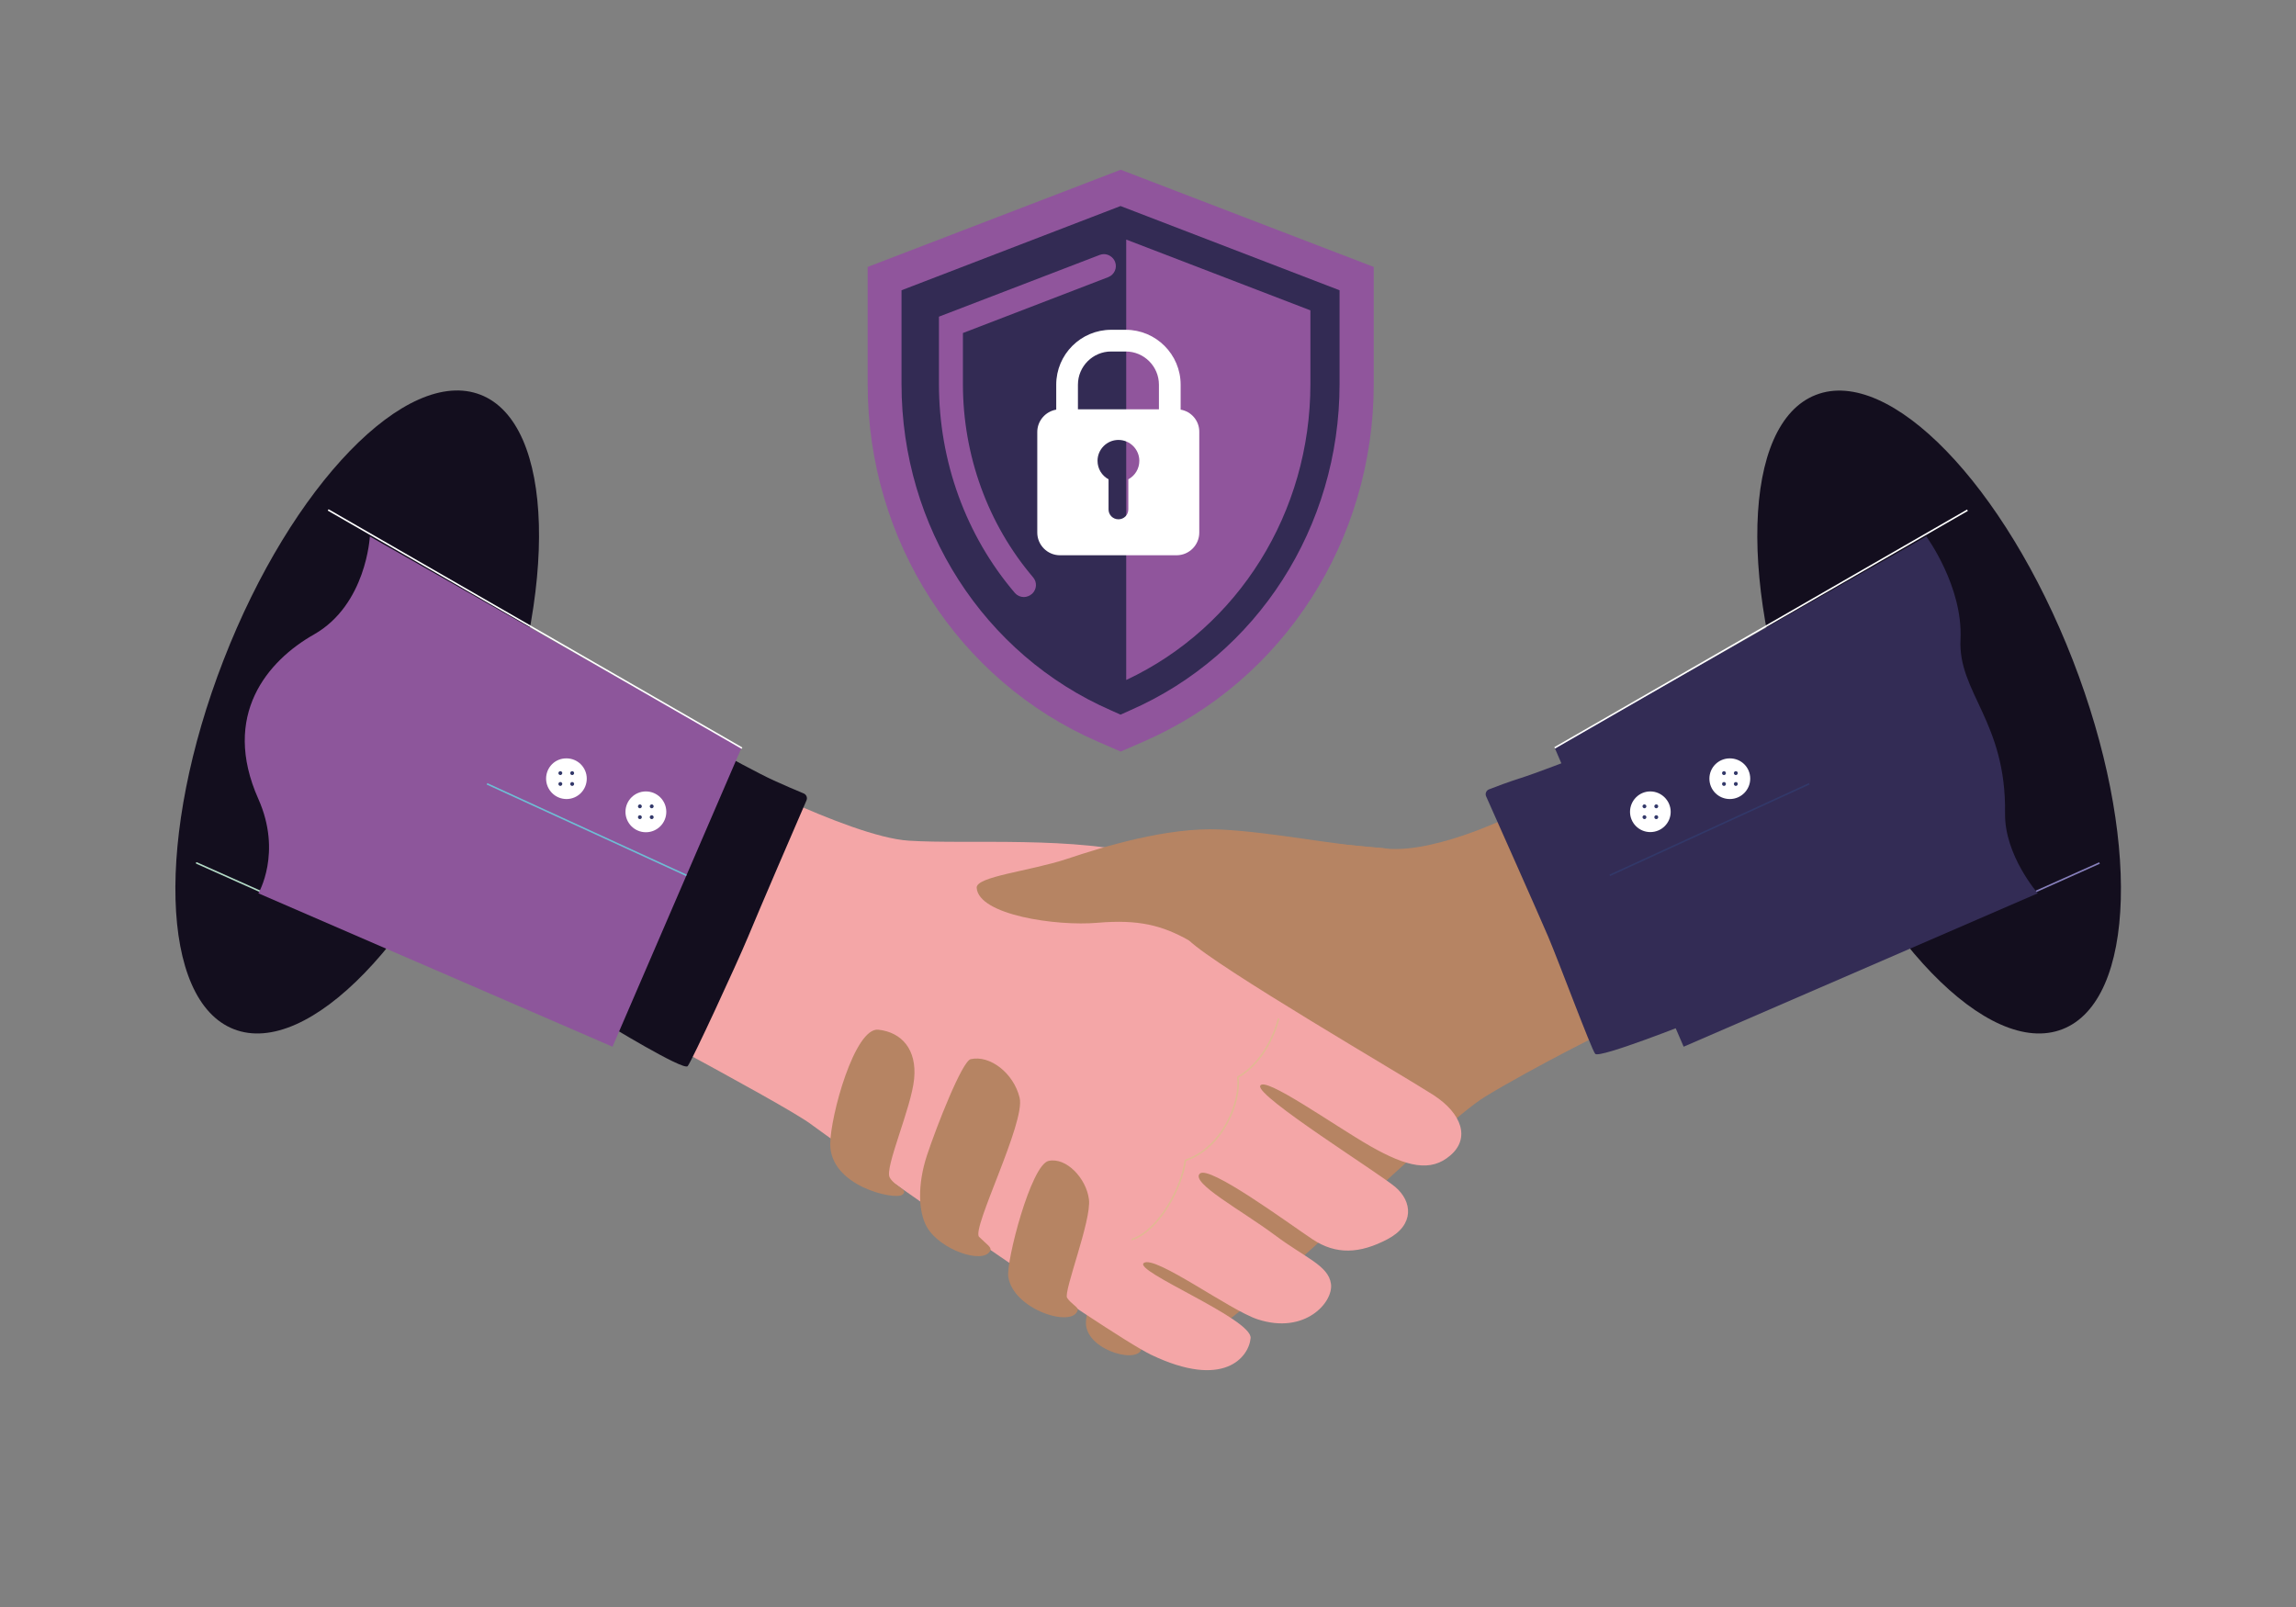
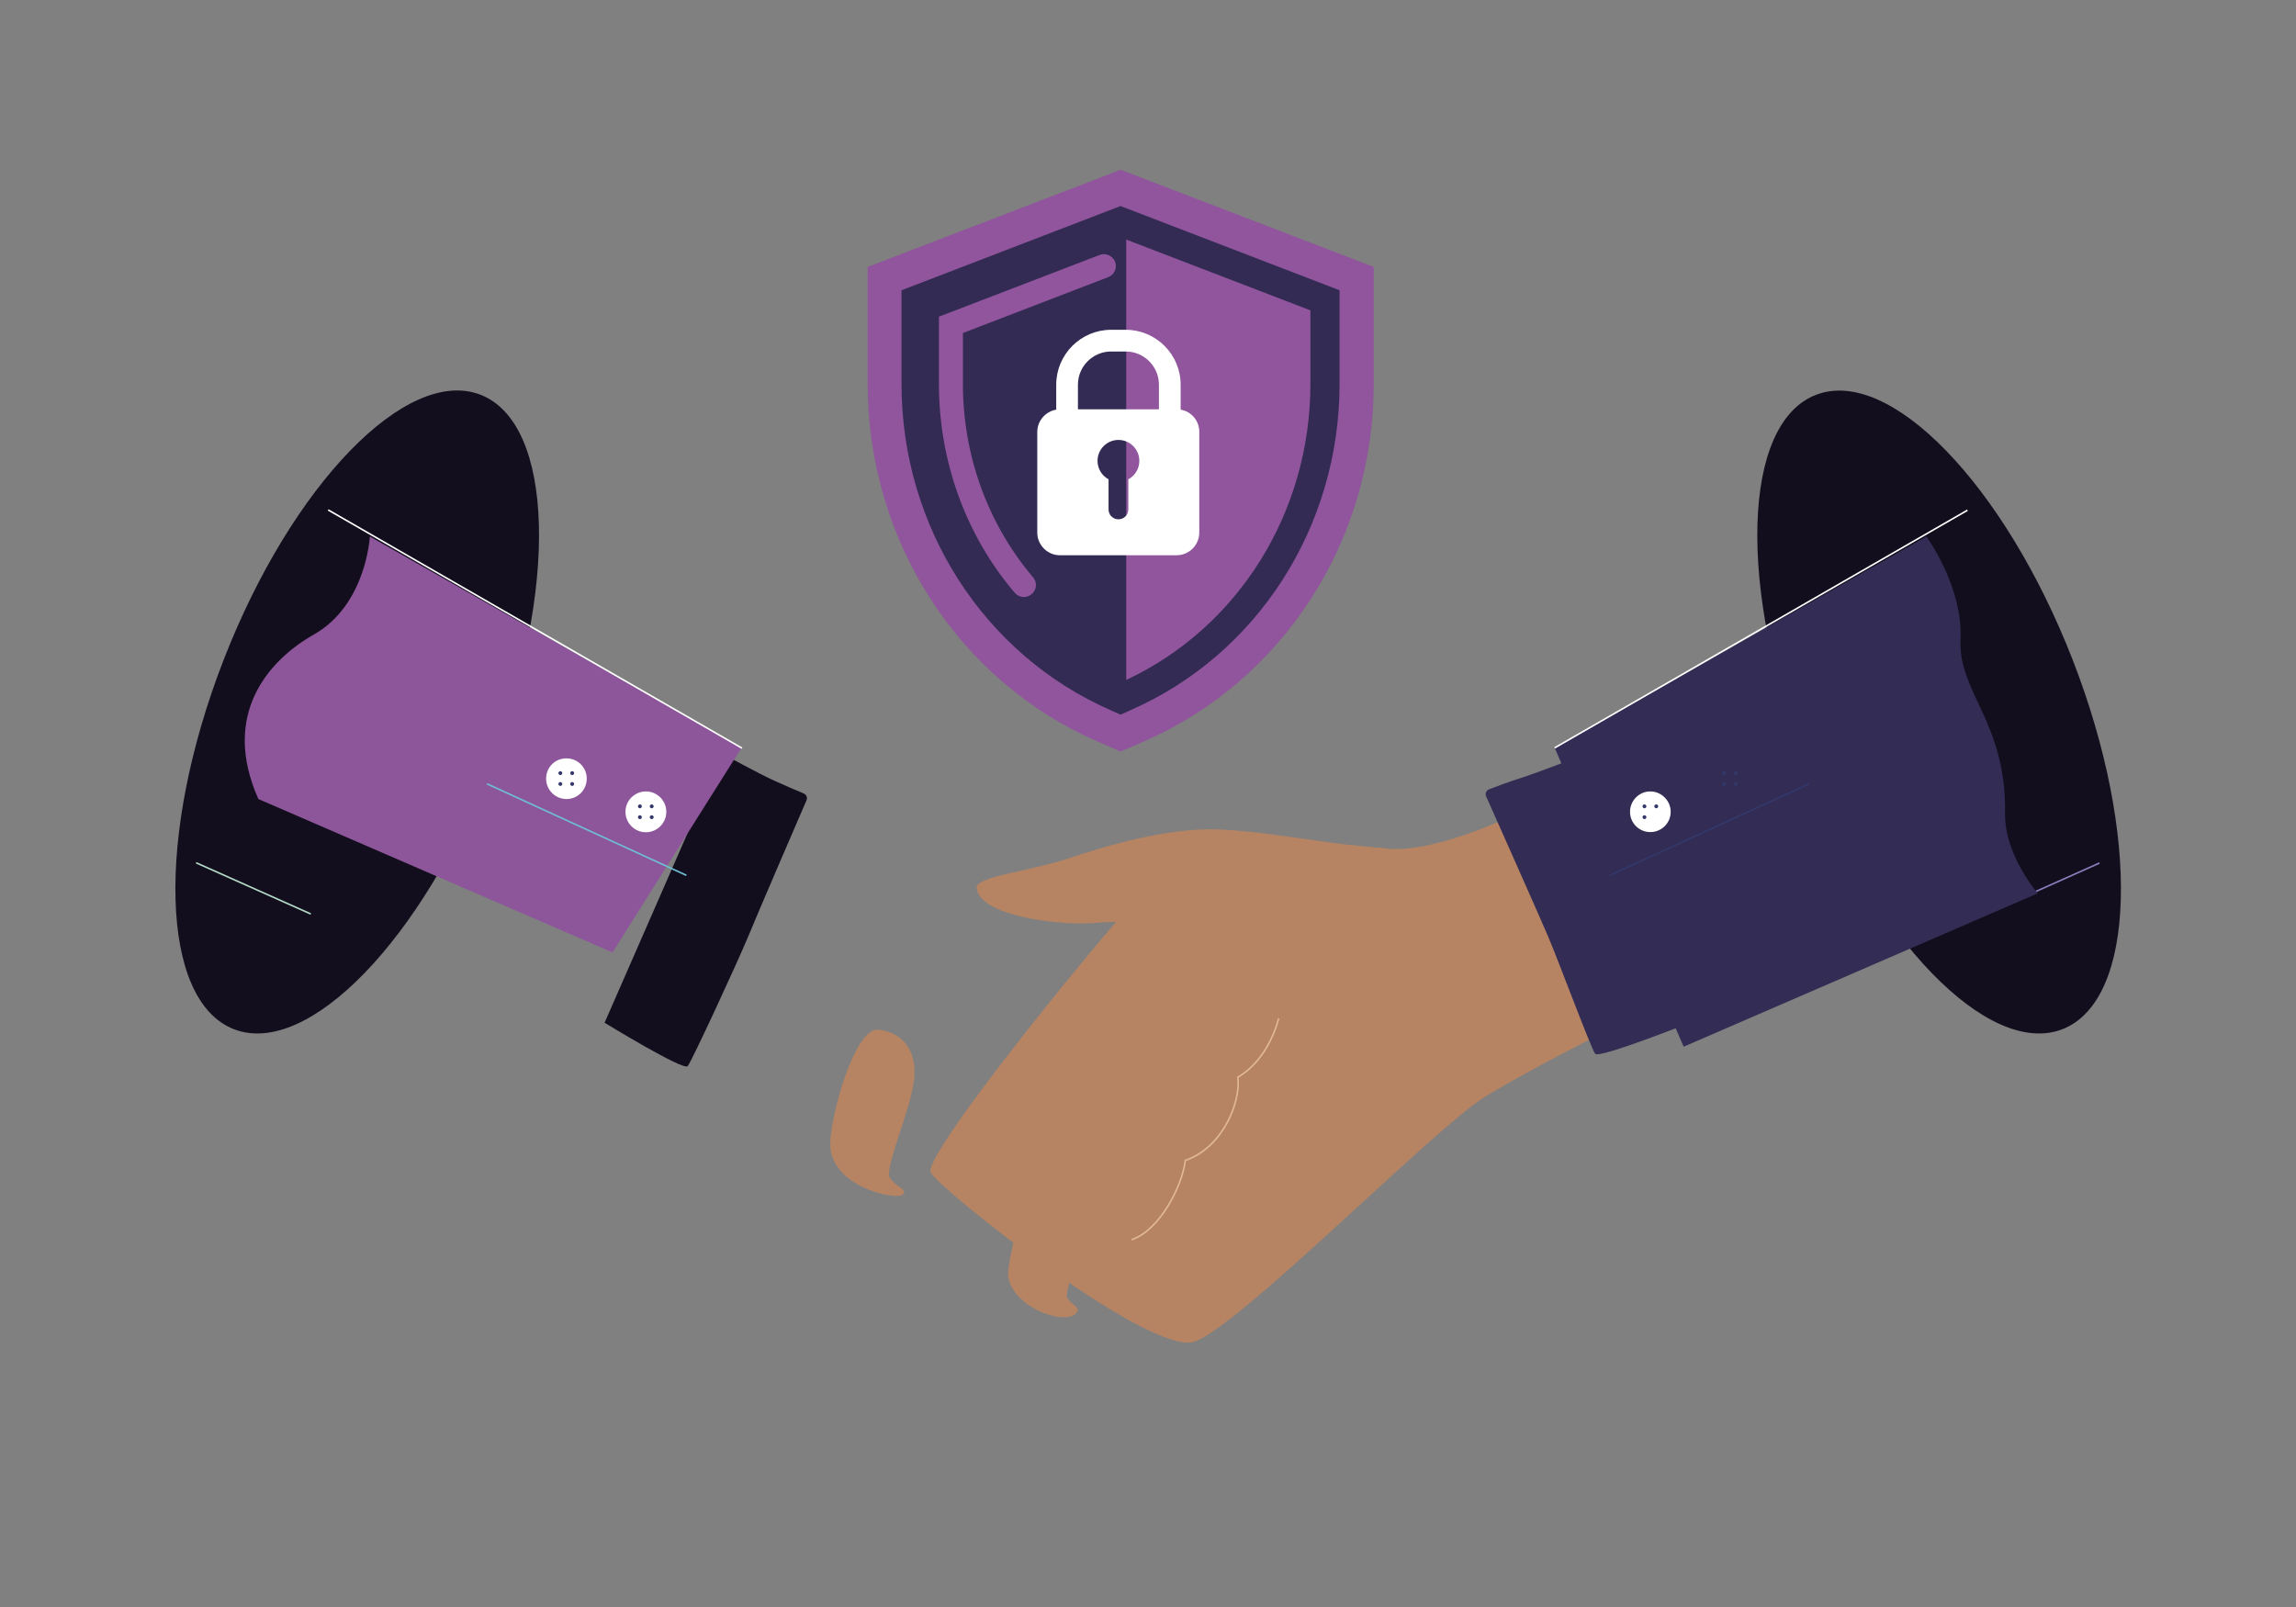
<svg xmlns="http://www.w3.org/2000/svg" id="Ebene_1" x="0px" y="0px" viewBox="0 0 1417.3 992.1" style="enable-background:new 0 0 1417.3 992.1;" xml:space="preserve">
  <rect x="0" y="0" width="1417.3" height="992.1" fill="#808080" stroke="none" />
  <style type="text/css">	.st0{fill:#B68463;}	.st1{fill:#F4A6A7;}	.st2{fill:none;stroke:#E1B893;stroke-width:0.972;stroke-linecap:round;stroke-linejoin:round;stroke-miterlimit:10;}	.st3{fill:#130E1E;}	.st4{fill:none;stroke:#8780BC;stroke-width:0.972;stroke-miterlimit:10;}	.st5{fill:#332C55;}	.st6{fill:none;stroke:#FFFFFF;stroke-width:0.972;stroke-miterlimit:10;}	.st7{fill:none;stroke:#323869;stroke-width:0.972;stroke-miterlimit:10;}	.st8{fill:#FFFFFF;}	.st9{fill:#323869;}	.st10{fill:none;stroke:#B3DAC6;stroke-width:0.972;stroke-linecap:round;stroke-linejoin:round;stroke-miterlimit:10;}	.st11{fill:#8D569B;}	.st12{fill:none;stroke:#FFFFFF;stroke-width:0.972;stroke-linecap:round;stroke-linejoin:round;stroke-miterlimit:10;}	.st13{fill:none;stroke:#6EBDD4;stroke-width:0.972;stroke-miterlimit:10;}	.st14{fill:#90559C;}	.st15{fill:#332B54;}</style>
-   <path class="st0" d="M684.2,764c-4.1,15-12,34.2-13.8,51.3s29.9,26.8,34,18.2c0.5-1.1-6.7-7.1-0.7-23c7.2-19.1,10.9-27.3,7.5-40.5 C708.7,760,686.7,754.7,684.2,764z" />
  <path class="st0" d="M938.1,501.2c0,0-50.2,25.9-82.6,22.7c-32.4-3.2-111.7-13.1-140.9,16.5c-29.1,29.6-145.7,173-140.1,183.5 c5.7,10.5,135.2,113.4,162.7,104.4c27.5-8.9,149.1-132.8,179.8-151.4c30.7-18.6,76.5-41.3,76.5-41.3L938.1,501.2z" />
-   <path class="st1" d="M436.5,470.1c0,0,87.1,46.5,124.4,48.9c37.2,2.4,102.6-3.2,149.7,9.7c47.1,13,6.7,35.6,23.3,51.8 c16.5,16.2,133,83.9,150.9,95.5c17.9,11.6,22.7,26.9,10.5,37.3c-12.1,10.5-26.7,7.2-49.4-5.7c-22.7-13-65.6-43.7-68-37.2 c-2.4,6.5,72.9,53.5,83.4,62.4c10.5,8.9,12.1,23.4-4.9,32.3c-17,8.9-31.6,9.7-46.2,0c-14.6-9.7-64-46.2-69.6-40.5 c-5.7,5.7,25.9,22.7,46.2,37.8c18.9,14.2,33.2,18.8,34.8,30.2c1.6,11.3-16,31.5-45.3,21.9c-17.3-5.7-63.2-39.7-70.2-34.8 c-7,4.9,66.9,34.5,65.9,46.4c-1.1,11.9-16.7,31.7-61.4,10.3c-27.2-13.1-192.9-129.5-210.2-142.5c-17.3-13-163.3-89.9-163.3-89.9 L436.5,470.1z" />
  <path class="st2" d="M789.2,629.1c0,0-5.7,24.8-25.1,35.9c2,14.7-8.9,43.4-32.4,51.4c-2,16.4-16.1,43.1-32.8,48.8" />
  <path class="st0" d="M602.9,548.1c-0.5-7,32.9-10.3,55.6-17.8c22.7-7.6,62.1-19.7,94.5-18.2c32.4,1.5,71.8,9.9,98.8,11.3 c27,1.5,7,31.7-18.9,39.3c-25.9,7.6-82.7,27-99.1,17.8c-16.4-9.2-31-13-56.4-10.8C652.1,571.9,604,564.9,602.9,548.1z" />
  <path class="st3" d="M1279.5,407.5c42,108.1,39.2,210.2-6.4,227.9c-45.6,17.7-116.6-55.6-158.6-163.7 c-42-108.1-39.2-210.2,6.4-227.9C1166.4,226,1237.4,299.3,1279.5,407.5z" />
  <line class="st4" x1="1226" y1="564.1" x2="1296" y2="532.8" />
  <path class="st5" d="M972,468.1c0,0-24.4,9.5-34.1,12.5c-6.6,2.1-14.4,5-18.7,6.7c-1.8,0.7-2.6,2.7-1.8,4.4 c6.3,14.1,32,71.9,38.3,86.6c7.1,16.8,26.5,69.2,29,72.3c2.5,3.1,60-19.8,60-19.8L972,468.1z" />
  <path class="st5" d="M959.7,461.7l229.4-130.5c0,0,22.7,30.8,21.1,63.6c-1.6,32.8,28.3,50.6,27.5,107.3 c-0.4,25.9,20.2,49.4,20.2,49.4l-218.6,94.7L959.7,461.7z" />
  <line class="st6" x1="1214.5" y1="315" x2="959.7" y2="461.7" />
  <line class="st7" x1="993.7" y1="540.4" x2="1116.8" y2="483.9" />
  <g>
    <path class="st8" d="M1031.3,501.2c0,6.9-5.6,12.5-12.6,12.5c-6.9,0-12.5-5.6-12.5-12.5c0-6.9,5.6-12.6,12.5-12.6  C1025.6,488.6,1031.3,494.3,1031.3,501.2z" />
    <g>
      <path class="st9" d="M1016.3,497.8c0,0.7-0.6,1.2-1.2,1.2s-1.2-0.6-1.2-1.2c0-0.7,0.6-1.2,1.2-1.2S1016.3,497.2,1016.3,497.8z" />
      <path class="st9" d="M1023.6,497.8c0,0.7-0.6,1.2-1.2,1.2c-0.7,0-1.2-0.6-1.2-1.2c0-0.7,0.6-1.2,1.2-1.2   C1023.1,496.6,1023.6,497.2,1023.6,497.8z" />
      <path class="st9" d="M1016.3,504.5c0,0.7-0.6,1.2-1.2,1.2s-1.2-0.6-1.2-1.2c0-0.7,0.6-1.2,1.2-1.2S1016.3,503.8,1016.3,504.5z" />
-       <path class="st9" d="M1023.6,504.5c0,0.7-0.6,1.2-1.2,1.2c-0.7,0-1.2-0.6-1.2-1.2c0-0.7,0.6-1.2,1.2-1.2   C1023.1,503.3,1023.6,503.8,1023.6,504.5z" />
    </g>
  </g>
  <g>
-     <path class="st8" d="M1080.4,480.7c0,6.9-5.6,12.6-12.6,12.6s-12.6-5.6-12.6-12.6c0-6.9,5.6-12.5,12.6-12.5  S1080.4,473.7,1080.4,480.7z" />
    <g>
      <path class="st9" d="M1065.4,477.3c0,0.7-0.6,1.2-1.2,1.2c-0.7,0-1.2-0.6-1.2-1.2c0-0.7,0.6-1.2,1.2-1.2   C1064.8,476.1,1065.4,476.6,1065.4,477.3z" />
      <path class="st9" d="M1072.7,477.3c0,0.7-0.6,1.2-1.2,1.2c-0.7,0-1.2-0.6-1.2-1.2c0-0.7,0.6-1.2,1.2-1.2   C1072.2,476.1,1072.7,476.6,1072.7,477.3z" />
      <path class="st9" d="M1065.4,484c0,0.7-0.6,1.2-1.2,1.2c-0.7,0-1.2-0.6-1.2-1.2c0-0.7,0.6-1.2,1.2-1.2   C1064.8,482.8,1065.4,483.3,1065.4,484z" />
      <path class="st9" d="M1072.7,484c0,0.7-0.6,1.2-1.2,1.2c-0.7,0-1.2-0.6-1.2-1.2c0-0.7,0.6-1.2,1.2-1.2   C1072.2,482.8,1072.7,483.3,1072.7,484z" />
    </g>
  </g>
  <path class="st3" d="M138,407.5c-42,108.1-39.2,210.2,6.4,227.9C190,653.1,261,579.8,303,471.6c42-108.1,39.2-210.2-6.4-227.9 C251.1,226,180,299.3,138,407.5z" />
  <line class="st10" x1="191.5" y1="564.1" x2="121.4" y2="532.8" />
  <path class="st3" d="M445.9,465.3c0,0,22.6,12.4,31.9,16.6c5.5,2.5,14,6.2,18.2,7.9c1.8,0.7,2.6,2.7,1.8,4.4 c-6.2,14.2-29.9,69.3-36,84.1c-7,16.8-34.8,76.9-37.3,79.9c-2.5,3.1-51.3-26.8-51.3-26.8L445.9,465.3z" />
-   <path class="st11" d="M457.7,461.7L228.3,331.2c0,0-2.1,42.1-34.5,60.5c-28.6,16.2-57.4,49.8-34.3,101.6c14.8,33.2,0,58.2,0,58.2 l218.6,94.7L457.7,461.7z" />
+   <path class="st11" d="M457.7,461.7L228.3,331.2c0,0-2.1,42.1-34.5,60.5c-28.6,16.2-57.4,49.8-34.3,101.6l218.6,94.7L457.7,461.7z" />
  <line class="st12" x1="202.9" y1="315" x2="457.7" y2="461.7" />
  <line class="st13" x1="423.7" y1="540.4" x2="300.6" y2="483.9" />
  <g>
    <circle class="st8" cx="398.7" cy="501.2" r="12.6" />
    <g>
      <path class="st9" d="M401.1,497.8c0,0.7,0.6,1.2,1.2,1.2c0.7,0,1.2-0.6,1.2-1.2c0-0.7-0.6-1.2-1.2-1.2   C401.7,496.6,401.1,497.2,401.1,497.8z" />
      <path class="st9" d="M393.8,497.8c0,0.7,0.6,1.2,1.2,1.2c0.7,0,1.2-0.6,1.2-1.2c0-0.7-0.6-1.2-1.2-1.2   C394.4,496.6,393.8,497.2,393.8,497.8z" />
      <path class="st9" d="M401.1,504.5c0,0.7,0.6,1.2,1.2,1.2c0.7,0,1.2-0.6,1.2-1.2c0-0.7-0.6-1.2-1.2-1.2   C401.7,503.3,401.1,503.8,401.1,504.5z" />
      <path class="st9" d="M393.8,504.5c0,0.7,0.6,1.2,1.2,1.2c0.7,0,1.2-0.6,1.2-1.2c0-0.7-0.6-1.2-1.2-1.2   C394.4,503.3,393.8,503.8,393.8,504.5z" />
    </g>
  </g>
  <g>
    <path class="st8" d="M337.1,480.7c0,6.9,5.6,12.6,12.6,12.6c6.9,0,12.5-5.6,12.5-12.6c0-6.9-5.6-12.5-12.5-12.5  C342.7,468.1,337.1,473.7,337.1,480.7z" />
    <g>
      <path class="st9" d="M352,477.3c0,0.7,0.6,1.2,1.2,1.2c0.7,0,1.2-0.6,1.2-1.2c0-0.7-0.6-1.2-1.2-1.2   C352.6,476.1,352,476.6,352,477.3z" />
      <path class="st9" d="M344.7,477.3c0,0.7,0.6,1.2,1.2,1.2s1.2-0.6,1.2-1.2c0-0.7-0.6-1.2-1.2-1.2S344.7,476.6,344.7,477.3z" />
      <path class="st9" d="M352,484c0,0.7,0.6,1.2,1.2,1.2c0.7,0,1.2-0.6,1.2-1.2c0-0.7-0.6-1.2-1.2-1.2C352.6,482.8,352,483.3,352,484z   " />
      <path class="st9" d="M344.7,484c0,0.7,0.6,1.2,1.2,1.2s1.2-0.6,1.2-1.2c0-0.7-0.6-1.2-1.2-1.2S344.7,483.3,344.7,484z" />
    </g>
  </g>
  <path class="st0" d="M512.5,706.4c0-17.3,15.1-72.3,29.7-70.7c14.6,1.6,23.8,12.4,22.1,30.2c-1.6,17.8-18.4,55.1-15.1,61 c3.2,5.9,12.4,7.6,7.6,10.8C551.9,740.9,512.5,732.3,512.5,706.4z" />
-   <path class="st0" d="M572.2,757.6c-5.4-9.4-5.9-26.4,0-44.3c5.9-17.8,21.7-58.2,27-59.4c11.9-2.7,26.5,8.6,30.2,23.8 c3.8,15.1-29.9,81.1-25,85.9c4.9,4.9,8,6.4,6.8,8.7C606.7,780.7,580.3,771.6,572.2,757.6z" />
  <path class="st0" d="M622.4,788.2c-1.4-9.3,14-69.1,24.9-71.5c10.9-2.4,23.3,10.8,24.9,23.8c1.6,13-15.8,56.9-13.5,60.7 c2.1,3.4,7,5.9,6.6,7.5C662.5,820.2,625.4,808.6,622.4,788.2z" />
  <g>
    <path class="st14" d="M677.5,457.8c-86.2-37.6-141.9-124.3-141.9-220.7v-72.3l156.2-60l156.2,60v72.3c0,96.4-55.7,183.1-142,220.7  l-14.2,6.2L677.5,457.8z" />
    <path class="st15" d="M685.9,438.6c-78.6-34.3-129.4-113.4-129.4-201.5v-57.9l135.2-52l135.2,52v57.9  c0,88.1-50.8,167.2-129.4,201.5l-5.8,2.6L685.9,438.6z" />
    <path class="st14" d="M695.2,147.9l113.7,43.7v45.5c0,79.1-44.4,150.2-113.7,182.7V147.9z" />
    <path class="st14" d="M632,368.6c-2.1,0-4.1-0.9-5.5-2.5c-30.3-35.5-46.9-81.3-46.9-129v-41.6l99.2-38.1c0.8-0.3,1.7-0.5,2.6-0.5  c3,0,5.8,1.9,6.9,4.7c1.5,3.8-0.4,8-4.2,9.5l-89.7,34.5v31.5c0,44.1,15.4,86.5,43.3,119.3c2.6,3,2.3,7.4-0.5,10.1  C635.7,367.8,633.9,368.6,632,368.6C632,368.6,632,368.6,632,368.6z" />
    <path class="st8" d="M728.8,252.9v-15.4c0-18.7-15.2-33.9-33.9-33.9h-9c-18.7,0-33.9,15.2-33.9,33.9v15.4  c-6.6,1.1-11.7,6.9-11.7,13.8v62.1c0,7.7,6.3,14,14,14h72c7.7,0,14-6.3,14-14v-62.1C740.4,259.8,735.4,254,728.8,252.9z   M696.5,295.9v18.6c0,3.4-2.7,6.1-6.1,6.1c-3.4,0-6.1-2.7-6.1-6.1v-18.6c-4.1-2.2-6.8-6.5-6.8-11.4c0-7.1,5.8-12.9,12.9-12.9  c7.1,0,12.9,5.8,12.9,12.9C703.3,289.4,700.6,293.7,696.5,295.9z M715.4,252.7h-50v-15.2c0-11.3,9.2-20.5,20.5-20.5h9  c11.3,0,20.5,9.2,20.5,20.5V252.7z" />
  </g>
</svg>